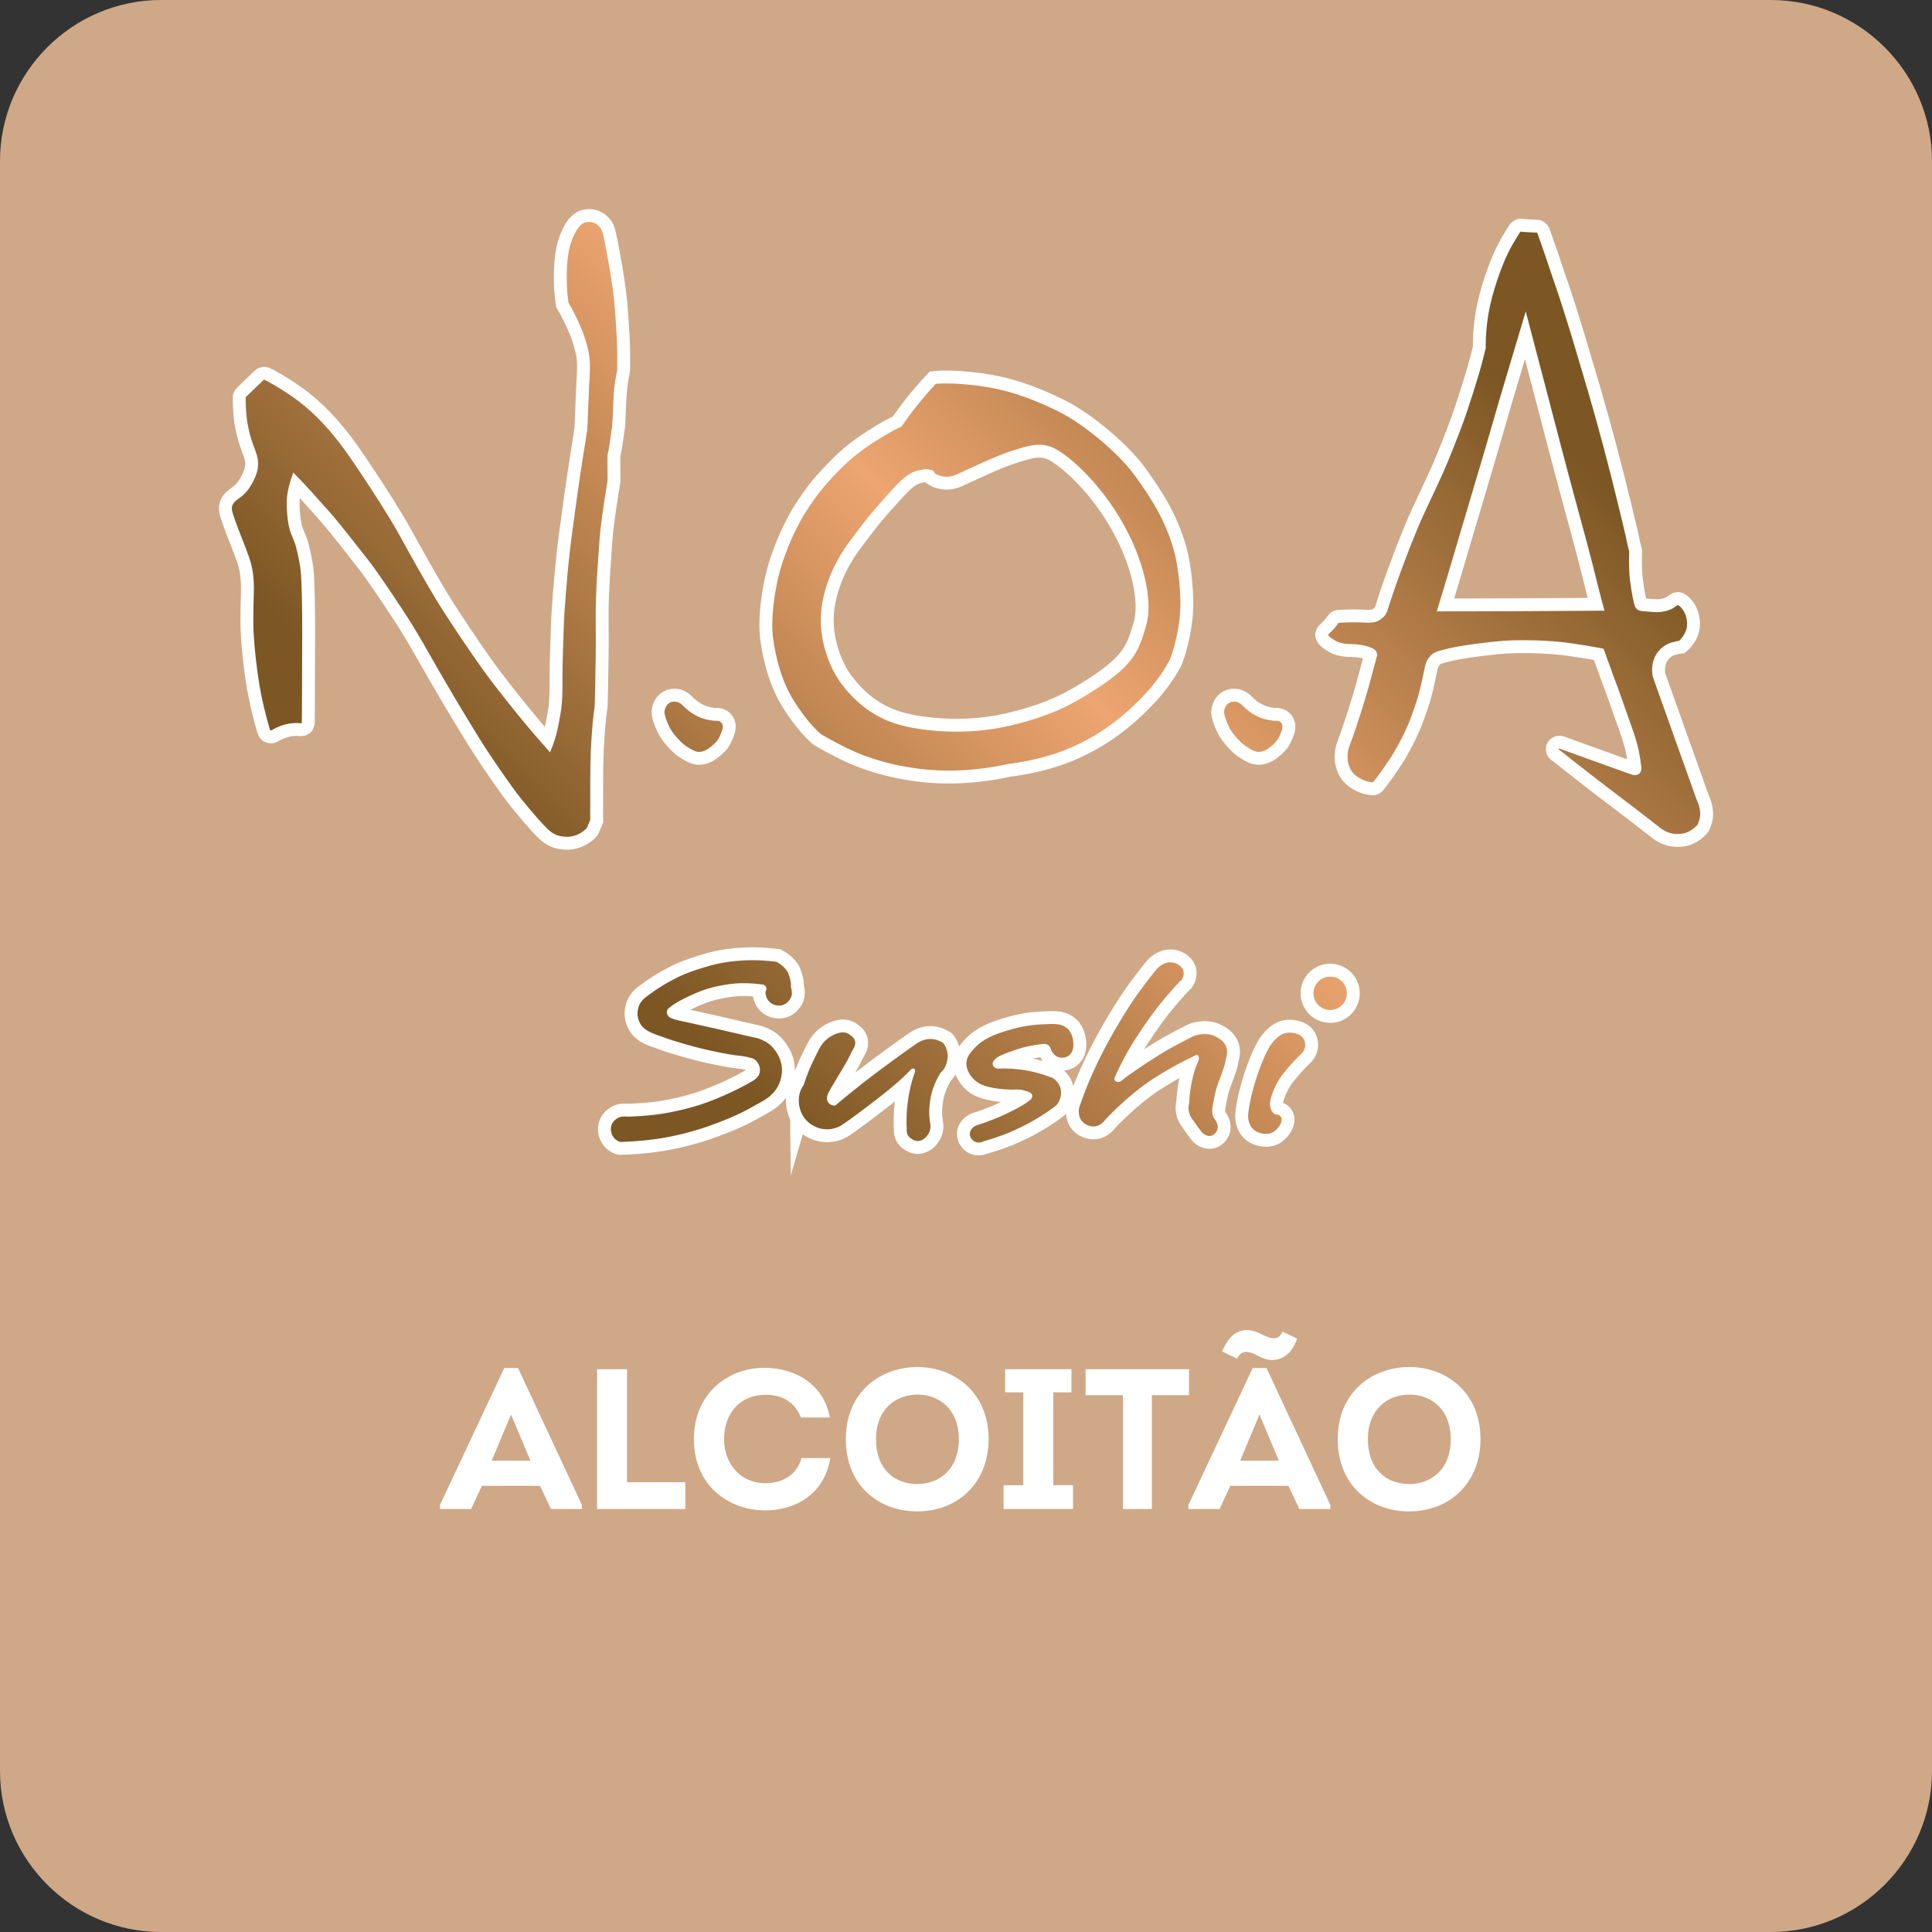
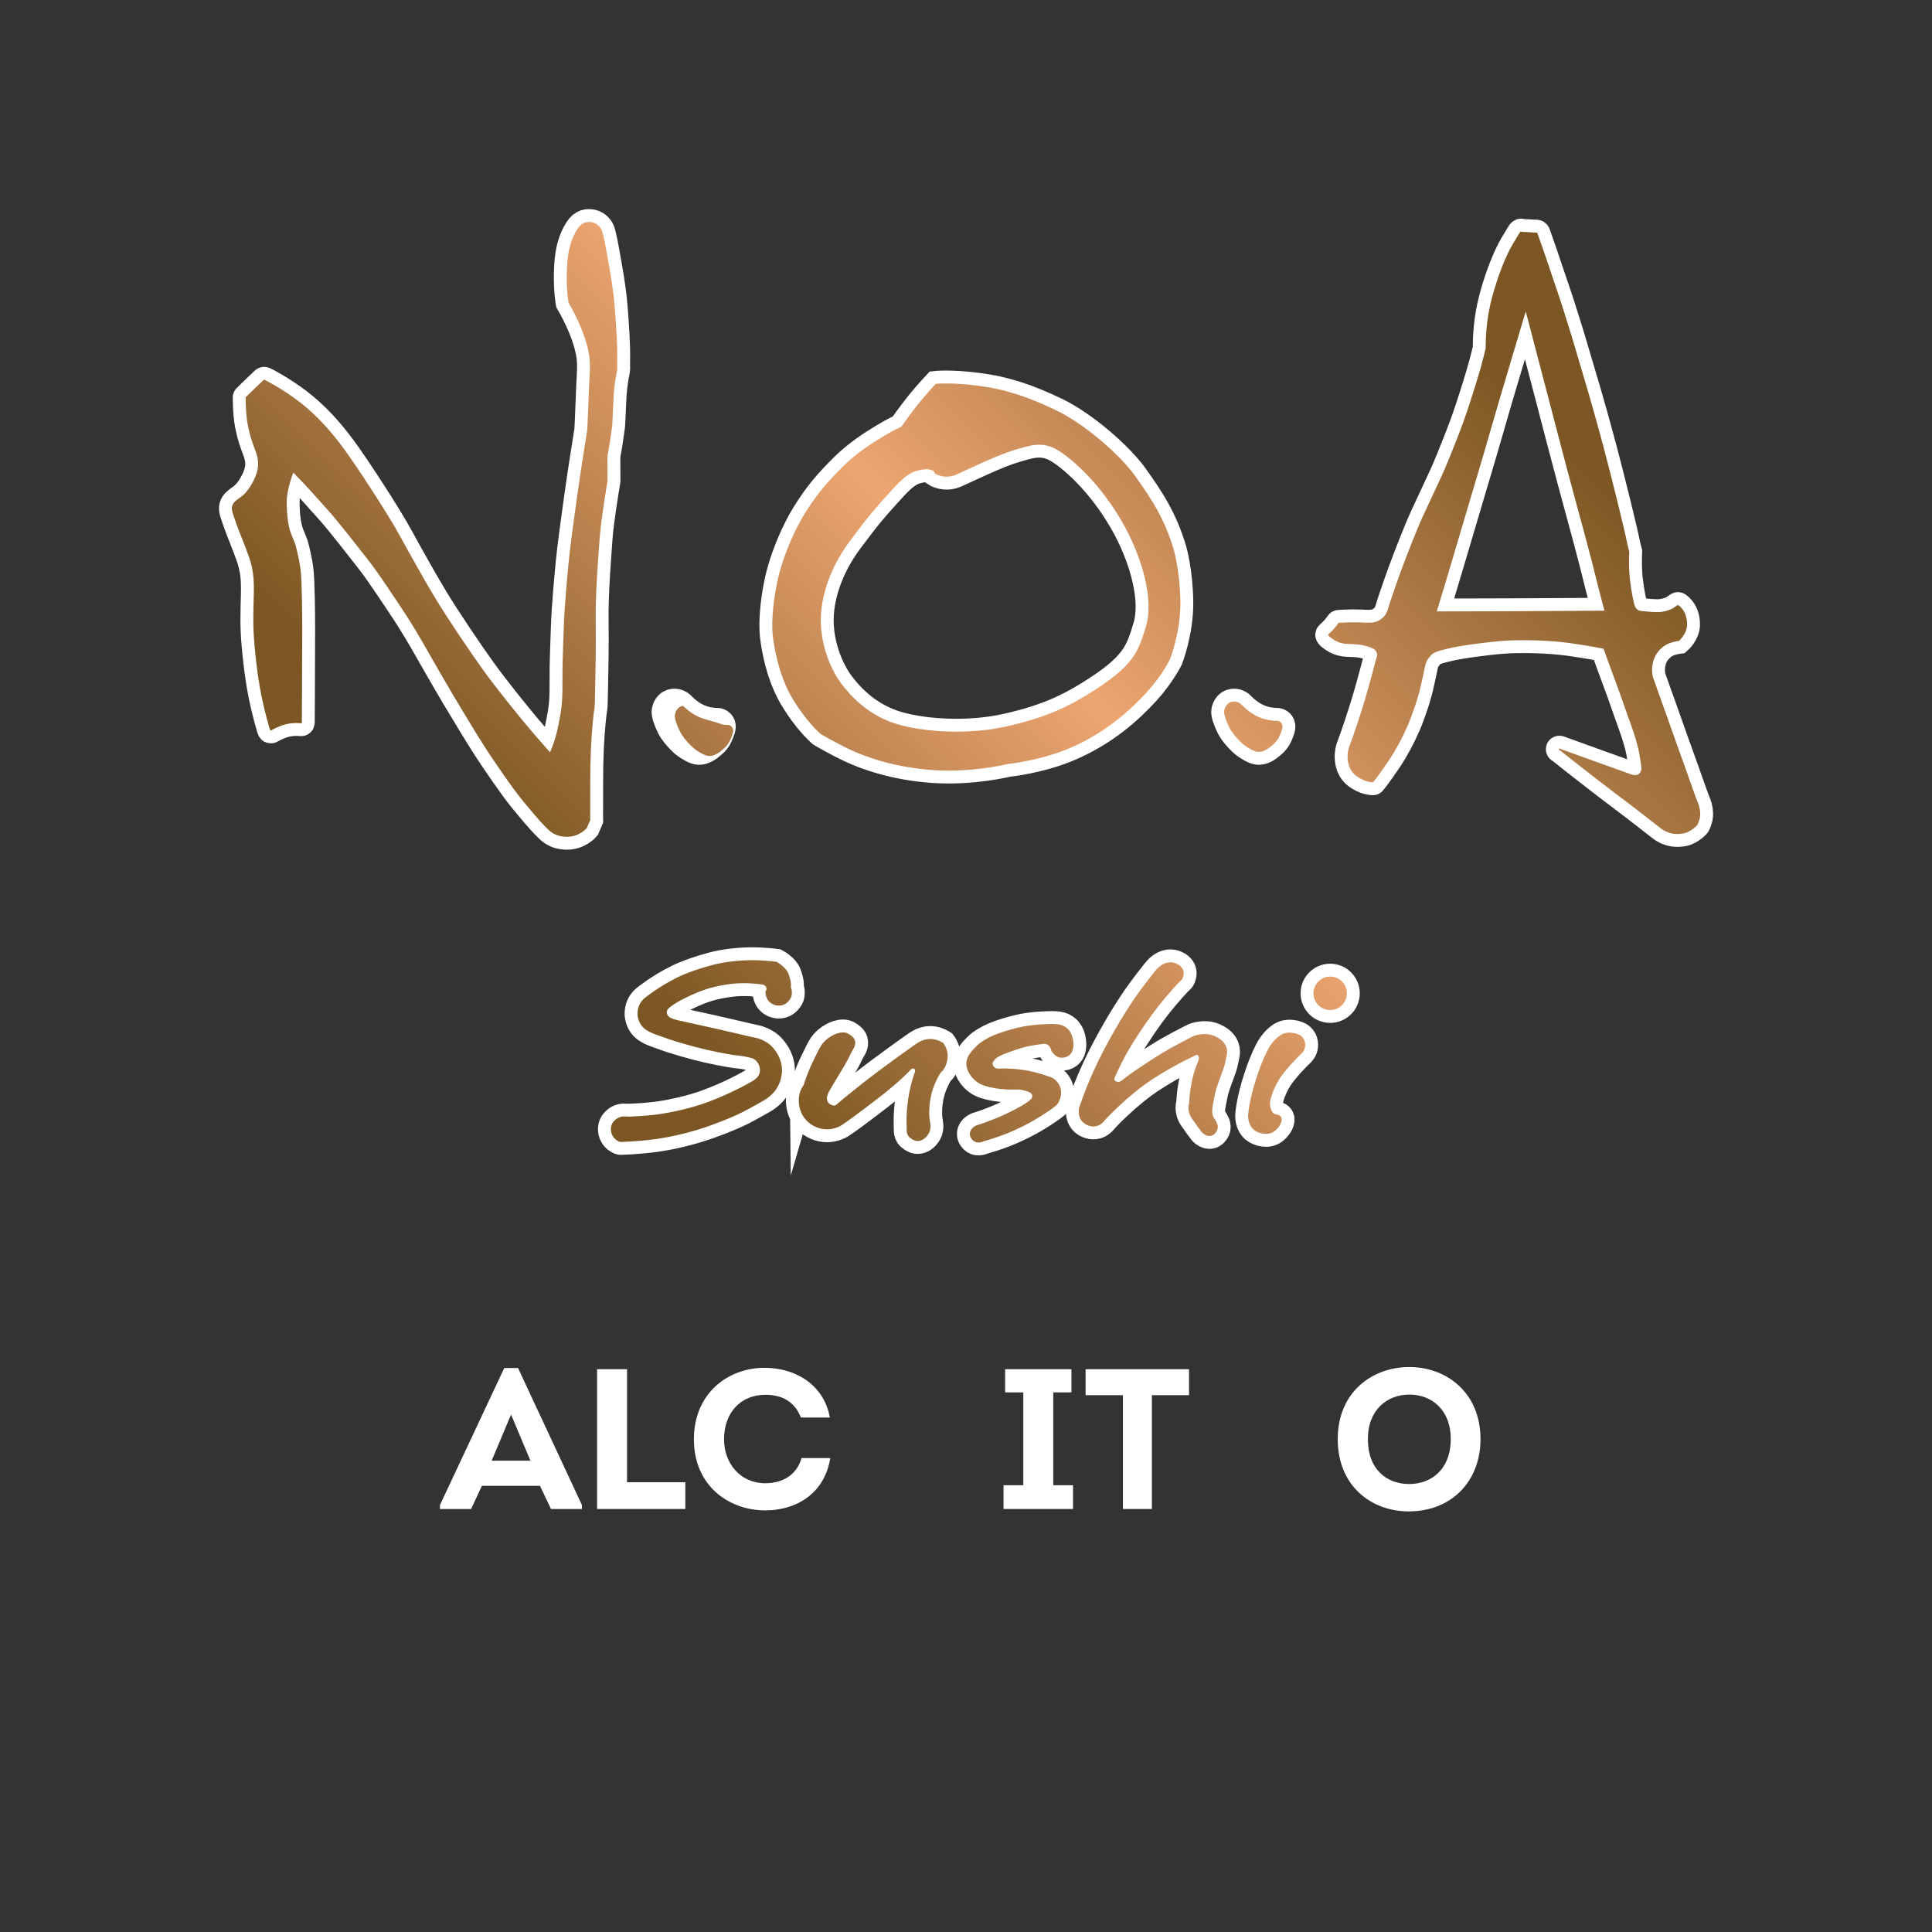
<svg xmlns="http://www.w3.org/2000/svg" xmlns:ns1="http://www.inkscape.org/namespaces/inkscape" xmlns:ns2="http://sodipodi.sourceforge.net/DTD/sodipodi-0.dtd" version="1.1" id="Layer_1" ns1:version="1.1.2 (0a00cf5339, 2022-02-04)" ns2:docname="logo-noa-carcavelos.svg" x="0px" y="0px" width="300px" height="300px" viewBox="0 0 300 300" enable-background="new 0 0 300 300" xml:space="preserve">
  <rect x="0" y="0" width="300" height="300" fill="#333333" stroke="none" />
  <ns2:namedview id="namedview44" ns1:current-layer="Layer_1" ns1:window-y="0" ns1:window-x="0" ns1:window-height="830" ns1:window-width="1440" ns1:pageopacity="0.0" ns1:pageshadow="2" borderopacity="0.25" bordercolor="#000000" ns1:cy="149.90664" pagecolor="#ffffff" ns1:cx="162.98811" ns1:zoom="1.4142136" showgrid="false" ns1:window-maximized="1" ns1:pagecheckerboard="0">
	</ns2:namedview>
  <g id="g4">
-     <path id="path2" fill="#CFA887" d="M300,275c0,13.75-11.25,25-25,25H25c-13.75,0-25-11.25-25-25V25C0,11.25,11.25,0,25,0h250   c13.75,0,25,11.25,25,25V275z" />
-   </g>
+     </g>
  <g id="g17">
    <path id="path6" fill="none" stroke="#FFFFFF" stroke-width="4" stroke-miterlimit="10" d="M91.653,127.338l-0.535,1.248   c0,0-1.187,1.396-3.145,1.351c-1.959-0.045-2.686-0.949-3.487-1.767c-0.801-0.814-2.27-2.551-3.621-4.214   c-1.351-1.662-4.11-5.698-5.342-7.584c-1.232-1.884-3.799-6.144-5.001-8.162c-1.201-2.018-3.65-6.275-4.392-7.598   c-0.743-1.32-2.211-3.813-3.473-5.712c-1.262-1.9-3.918-5.938-5.372-7.791c-1.454-1.854-4.571-5.876-6.128-7.627   c-1.558-1.751-3.739-4.186-4.407-4.854c-0.667-0.667-1.202-1.246-1.202-1.246s-1.01,2.509-1.024,4.496   c-0.014,1.988,0.237,3.873,0.639,4.896c0.4,1.022,0.697,1.751,0.697,1.751s0.563,2.003,0.801,3.858   c0.237,1.854,0.268,7.24,0.268,9.467c0,2.226-0.03,6.084-0.03,8.888c0,2.804-0.029,4.868-0.029,5.195   c0,0.326,0.059,0.415-0.282,0.371c-0.342-0.048-1.217-0.076-2.197,0.163c-0.979,0.236-1.974,0.771-2.167,0.891   c-0.193,0.118-0.252,0.118-0.326-0.135c-0.075-0.252-0.743-2.374-1.351-5.416c-0.609-3.042-1.053-7.241-1.172-9.689   c-0.119-2.448,0.059-5.698,0.045-6.707c-0.015-1.008,0-2.774-0.757-4.926c-0.756-2.152-1.647-4.169-2.047-5.386   c-0.4-1.219-0.757-1.945-0.564-2.538c0.193-0.594,0.683-0.905,1.128-1.232c0.444-0.327,1.26-0.859,2.181-2.671   c0.919-1.811,0.89-3.071,0.326-4.585c-0.564-1.514-0.846-2.241-1.202-4.037c-0.355-1.796-0.341-4.317-0.341-4.317   s0-0.046,0.104-0.135s0.712-0.696,1.409-1.365c0.698-0.667,1.217-1.157,1.217-1.157s0.089-0.134,0.208-0.089   c0.119,0.045,2.715,1.364,5.357,3.383c2.641,2.018,4.941,4.557,7.049,7.449c2.106,2.894,6.751,10.017,8.562,13.325   c1.811,3.31,4.022,7.241,5.654,9.941c1.632,2.701,5.298,8.162,7.375,11.041c2.077,2.878,5.52,7.122,6.975,8.844   c1.455,1.724,3.354,3.859,3.354,3.859s0.861-1.861,1.296-4.196c0.436-2.335,0.653-3.146,0.633-6.628   c-0.02-3.482,0.119-5.461,0.198-8.429c0.079-2.968,0.534-7.895,0.751-10.149c0.217-2.256,0.713-5.956,1.325-10.329   c0.614-4.373,1.167-7.696,1.286-8.469c0.119-0.771,0.218-1.346,0.277-1.781c0.06-0.435,0.218-5.025,0.297-6.807   c0.079-1.781,0.276-3.542-0.04-5.183c-0.317-1.644-0.851-3.206-1.623-4.888c-0.771-1.683-1.523-2.949-1.523-2.949   s-0.336-1.739-0.276-4.589c0.06-2.85,0.435-4.591,1.286-6.231c0.852-1.644,1.643-1.782,2.434-1.702   c0.792,0.079,1.463,0.652,1.721,1.286c0.258,0.633,0.653,2.809,0.93,4.392s0.812,4.354,1.069,7.459   c0.256,3.106,0.415,6.252,0.396,7.439c-0.02,1.187,0,2.137,0,2.255c0,0.118-0.04,0.217-0.079,0.495   c-0.04,0.276-0.396,1.84-0.494,3.937c-0.099,2.099-0.158,3.206-0.178,3.82c-0.02,0.613-0.039,0.554-0.138,1.306   c-0.099,0.751-0.436,3.007-0.534,3.403c-0.099,0.396-0.08,0.396-0.1,1.009l0.02,3.305c0,0-0.04,0.297-0.06,0.436   c-0.02,0.139-0.969,5.699-1.167,8.547c-0.197,2.849-0.672,8.408-0.613,12.722s-0.04,7.56-0.079,10.249   c-0.04,2.691-0.079,3.324-0.158,3.722c-0.079,0.396-0.375,2.987-0.515,6.172c-0.139,3.186-0.079,6.947-0.099,8.312   C91.628,126.118,91.653,127.338,91.653,127.338L91.653,127.338z M108.505,111.316c-1.068-0.475-2.019-1.267-2.434-1.722   c-0.415-0.455-0.95-0.731-1.603-0.633c-0.652,0.099-1.127,0.622-1.275,1.396c-0.098,0.508,0.286,1.571,0.781,2.581   s1.702,2.275,2.295,2.729c0.594,0.456,1.592,1.062,2.177,1.09c0.85,0.039,1.583-0.455,2.354-1.148   c0.772-0.691,0.959-1.247,1.217-1.879c0.257-0.633,0.365-1.166-0.04-1.554c-0.396-0.38-0.761-0.188-1.311-0.287   C110.239,111.813,109.574,111.792,108.505,111.316z M195.404,111.316c-1.069-0.475-2.021-1.267-2.434-1.722   c-0.416-0.455-0.951-0.731-1.604-0.633c-0.65,0.099-1.126,0.622-1.275,1.396c-0.099,0.508,0.286,1.571,0.781,2.581   c0.494,1.01,1.7,2.275,2.295,2.729c0.595,0.456,1.593,1.062,2.177,1.09c0.852,0.039,1.582-0.455,2.355-1.148   c0.77-0.691,0.959-1.247,1.217-1.879c0.258-0.633,0.363-1.166-0.04-1.554c-0.396-0.38-0.763-0.188-1.312-0.287   C197.139,111.813,196.473,111.792,195.404,111.316z M156.546,118.627c0,0,4.806-0.475,9.349-2.373   c5.826-2.438,9.646-6.024,12.107-8.694c2.464-2.671,3.682-5.194,3.682-5.194s1.662-4.244,1.604-8.903   c-0.059-4.659-0.979-7.924-0.979-7.924c-1.443-5.045-3.658-8.27-6.016-11.595c-2.307-3.255-7.854-8.091-12.207-10.19   c-4.354-2.098-7.914-3.304-12.207-3.856c-4.294-0.555-6.57-0.297-6.57-0.297s-1.286,1.364-2.592,2.967   c-1.307,1.603-2.75,3.681-2.75,3.681s-1.147,0.494-2.868,1.542c-1.722,1.05-4.115,2.552-6.272,4.708   c-2.157,2.157-3.858,3.998-5.876,7.262c-2.018,3.266-3.501,7.321-4.096,9.854c-0.593,2.533-1.207,6.548-0.811,9.497   c0.396,2.947,1.306,6.646,3.226,9.714c1.918,3.067,3.562,4.571,3.857,4.865c0.297,0.299,0.456,0.376,0.456,0.376   s2.235,1.308,4.511,2.375c2.275,1.067,6.826,2.75,12.92,3.146C151.104,119.984,156.546,118.627,156.546,118.627L156.546,118.627z    M156.219,112.812c-5.846,1.306-12.568,0.881-16.768-0.327c-4.541-1.307-7.331-4.363-8.785-6.293   c-1.455-1.929-3.057-5.401-3.206-9.349c-0.148-3.947,1.395-8.638,4.481-12.792c3.086-4.154,4.036-5.164,5.817-7.152   c1.78-1.988,3.056-3.383,4.63-3.798c1.573-0.416,1.929-0.179,2.315-0.089c0.385,0.089,0.445,0.505,0.445,0.505   s1.484,1.008,3.354,0.178c1.87-0.832,6.292-2.998,8.874-3.771c2.58-0.771,4.513-1.513,7.004,0.06   c2.493,1.573,6.589,5.372,9.854,11.041c3.265,5.668,4.926,12.227,3.709,16.232c-1.217,4.007-1.819,6.137-9.082,10.596   C165.479,109.933,162.064,111.505,156.219,112.812z M215.708,118.005c1.093-1.636,2.114-3.567,2.892-5.366   c0.407-0.938,0.707-1.843,0.998-2.646c0.846-2.344,1.23-4.437,1.5-5.684s0.27-1.515,0.846-2.256   c0.578-0.743,0.994-0.875,2.879-1.337c1.884-0.46,6.189-1.038,8.726-1.217c2.537-0.179,6.978-0.104,10.195,0.356   c3.219,0.459,5.252,0.875,5.252,0.875s0.892,2.492,1.558,4.289c0.67,1.795,1.221,3.278,1.825,5.06   c0.606,1.782,1.248,3.311,1.854,5.535c0.385,1.4,0.595,3.206,0.64,3.531c0.045,0.325-0.017,0.563-0.237,0.875   c-0.222,0.312-0.682,0.444-1.32,0.236c-0.638-0.208-11.039-3.976-11.039-3.976c-0.235-0.118-0.312,0.089-0.146,0.177   c0.217,0.118,0.803,0.61,1.796,1.396c0.995,0.787,5.046,3.964,7.584,5.861c2.537,1.9,6.263,4.823,6.263,4.823   c1.438,1.127,2.744,1.024,3.621,0.876c1.189-0.204,2.15-1.292,2.15-1.292s0.118-0.146,0.325-0.802   c0.209-0.651,0.163-1.439-0.027-2.105c-0.192-0.668-0.298-0.785-0.432-1.156s-1.246-3.519-1.812-5.09   c-0.563-1.571-2.227-6.188-3.072-8.607c-0.844-2.419-1.588-4.392-1.823-5.119c-0.235-0.727-0.253-1.914,0.147-2.968   c0.398-1.053,1.291-1.899,2.092-2.271c0.802-0.369,1.781-0.489,1.781-0.489s1.217-1.068,1.246-2.492   c0.047-2.183-1.336-3.035-1.336-3.035c-0.117-0.119-0.229,0.045-0.229,0.045s-0.225,0.126-0.58,0.379   c-0.355,0.252-1.121,0.504-1.891,0.608c-0.771,0.104-2.107-0.06-2.834-0.119c-0.728-0.059-0.966-0.252-1.188-0.682   c-0.224-0.432-0.563-2.197-0.804-4.125c-0.246-1.996-0.119-4.438-0.119-4.438s-0.252-0.905-0.387-1.632   c-0.134-0.728-0.756-3.31-1.424-6.039c-0.668-2.73-1.379-5.55-2.182-8.577c-0.803-3.027-1.766-6.441-2.42-8.682   c-0.652-2.24-2.239-7.538-2.566-8.651c-0.326-1.113-1.938-6.178-2.265-7.078c-0.325-0.899-1.267-3.759-1.82-5.381   c-0.555-1.623-1.196-3.403-1.196-3.403c-0.078-0.147-0.188-0.089-0.188-0.089l-2.188-0.119c0,0-0.129-0.04-0.177-0.048   c-0.049-0.011-0.17,0.139-0.17,0.139s-0.206,0.335-0.554,0.899c-0.334,0.539-0.795,1.283-1.325,2.384   c-1.09,2.257-2.435,6.135-2.97,9.181c-0.533,3.046-0.453,5.5-0.453,5.5s-0.494,2.078-0.971,3.7c-0.477,1.621-1.644,5.4-2.476,7.696   c-0.831,2.295-2.312,5.955-2.905,7.339c-0.596,1.386-2.437,5.265-3.404,7.36c-0.969,2.098-2.613,6.332-3.459,8.647   c-0.844,2.314-1.752,5-1.986,5.816c-0.238,0.815-0.669,1.305-1.396,1.736c-0.728,0.43-1.602,0.355-2.895,0.297   c-1.29-0.059-3.027,0.045-3.189,0.045c-0.164,0-0.207,0.06-0.207,0.06s-0.119,0.224-0.52,0.697c-0.4,0.476-0.816,0.846-0.949,0.965   c-0.136,0.119-0.146,0.156-0.041,0.297c0.256,0.338,1.168,0.931,1.916,1.128c0.754,0.197,1.229,0.139,2.199,0.197   c0.969,0.061,1.979,0.277,2.749,0.653c0.772,0.376,0.673,1.108,0.673,1.108s0,0-0.158,0.533c-0.158,0.534-0.968,3.76-1.721,6.252   c-0.752,2.494-1.82,5.719-2.395,7.184c-0.573,1.466-0.437,3.562,0.949,4.649c1.387,1.09,2.682,1.06,2.682,1.06   S214.046,120.497,215.708,118.005L215.708,118.005z M223.102,94.933c0,0,1.566-5.102,3.027-10.096   c1.462-4.994,4.251-14.239,5.075-17.163c0.823-2.922,2.259-7.758,3.374-11.478c1.115-3.72,2.338-7.837,2.338-7.837   s1.406,5.367,2.977,11.371c1.566,6.005,3.666,14.054,4.676,17.721c1.01,3.666,2.521,9.298,3.136,11.822   c0.61,2.523,1.437,5.553,1.437,5.553s-8.529,0.053-13.686,0.08C230.3,94.933,223.102,94.933,223.102,94.933L223.102,94.933z    M101.848,176.872c2.677-0.371,5.677-1.12,8.132-1.988c5.104-1.811,6.483-2.847,8.34-3.843c2.018-1.085,2.983-2.702,3.102-4.645   c0.128-2.106-1.366-3.979-2.434-4.584c-1.068-0.61-1.677-0.67-1.677-0.67s-2.226-0.49-4.14-0.949s-7.019-1.569-7.019-1.569   c-2.107-0.433-2.345-0.671-2.538-1.101c-0.193-0.431,0.074-0.816,0.074-0.816s0.575-0.668,2.493-1.633   c3.131-1.57,4.809-1.928,7.167-2.27c2.358-0.342,4.926,0.061,4.926,0.061s0.49-0.016,0.698,0.43   c0.167,0.355-0.119,0.684-0.119,0.684s-0.024,0.616,0.312,1.188c0.282,0.48,0.846,0.925,1.647,0.979   c1.497,0.102,2.062-1.365,2.062-1.365c0.237-0.801-0.075-1.512-0.075-1.512s0.178-0.652-0.386-2.106   c-0.411-1.061-1.84-1.812-1.84-1.812s-1.694-0.252-3.739-0.252c-2.019,0-4.376,0.248-6.307,0.771   c-3.888,1.055-5.594,2.034-5.594,2.034c-2.701,1.334-4.822,3.07-4.822,3.07c-1.395,1.155-1.095,2.805-1.095,2.805   c0.297,1.677,1.258,2.358,3.247,3.013c0.707,0.231,1.464,0.543,2.211,0.772c2.522,0.771,4.392,1.306,7.167,1.854   c2.775,0.55,2.775,0.445,3.562,0.563c0.787,0.117,1.44,0.279,1.766,0.416c0.326,0.133,0.86,0.668,0.994,1.365   c0.134,0.696-0.04,1.391-0.846,1.93c-0.845,0.562-3.844,2.197-7.346,3.486c-2.943,1.088-6.203,1.633-6.203,1.633   c-2.493,0.489-5.965,0.58-5.965,0.58c-0.134,0-0.311-0.014-0.507-0.018c-0.197-0.01-0.413-0.016-0.68,0.046   c-0.534,0.118-1.647,0.771-1.558,2.033c0.089,1.261,1.009,1.677,1.172,1.766c0.163,0.091,0.327,0.104,0.327,0.104   S98.873,177.285,101.848,176.872L101.848,176.872z M124.374,169.198c-0.697,1.515-0.445,4.319,1.93,5.61   c2.374,1.291,4.377-0.086,4.377-0.086c0.638-0.387,3.16-2.244,5.713-4.219c3.576-2.765,4.912-4.289,4.912-4.289   s0.356-0.488,0.668-0.236c0.167,0.136,0.119,0.416,0.119,0.416s-0.65,1.578-1.054,4.154c-0.386,2.465-0.252,4.512-0.252,4.512   c0.031,0.434-0.148,1.201,0.683,1.734c0.295,0.189,0.668,0.475,1.291,0.357c0.635-0.117,1.071-0.582,1.336-0.967   c0.44-0.64,0.438-1.34,0.327-1.914c-0.104-0.537-0.282-1.942,0.104-3.945c0.387-2.003,1.543-3.783,1.543-3.783   s0.861-0.563,1.068-2.184c0.175-1.367-0.668-2.403-0.668-2.403s-0.668-0.459-1.47-0.579c-1.568-0.232-2.478,0.521-3.382,1.158   c-0.906,0.637-4.808,3.427-7.405,5.461c-2.597,2.033-4.512,3.665-4.512,3.665s-0.682,0.104-1.097-0.476   c-0.455-0.633-0.059-1.396,0.37-2.123c0.43-0.728,2.3-3.813,2.626-4.438c0.327-0.622,0.653-1.363,0.875-1.689   c0.222-0.328,0.356-0.744,0.327-1.084c-0.029-0.341-0.134-0.785-1.083-1.336c-0.95-0.552-2.449,0.104-3.353,0.875   c-0.905,0.771-1.084,1.319-2.063,3.295c-0.979,1.974-1.514,3.813-1.514,3.813S124.526,168.868,124.374,169.198z M157.504,175.512   c2.2-1.005,2.969-1.494,4.293-2.314c1.327-0.821,2.205-1.543,2.205-1.543s0.793-0.771,0.764-2.059   c-0.035-1.506-1.314-2.217-1.314-2.217s-2.234-0.92-4.602-1.246c-2.363-0.326-3.656-0.197-3.656-0.197   c-0.756,0.074-1.062-0.42-1.062-0.813c0-0.247,0.365-0.688,0.726-0.938c0.354-0.252,1.326-0.653,2.951-1.203   c1.656-0.559,2.938-0.729,4.08-0.875c1.145-0.147,1.305,0.875,1.305,0.875c0.119,0.371,0.699,1.23,1.621,1.262   c0.92,0.029,1.631-0.49,1.81-1.439c0.179-0.947-0.06-2.391-0.89-3.102c-0.832-0.713-1.561-0.758-3.771-0.651   c-2.21,0.104-4.005,0.431-6.617,1.308c-2.613,0.875-3.664,2.031-3.664,2.031c-1.129,1.112-1.746,1.903-1.604,3.104   c0.117,0.994,0.98,2.283,2.225,2.863c1.609,0.746,4.143,0.859,5.076,0.83c0.551-0.018,1.025-0.028,1.514,0.104   c0.489,0.136,1.262,0.298,1.365,0.728c0.104,0.432-0.134,0.668-0.533,0.967c-0.401,0.298-1.127,0.846-3.473,1.959   s-4.305,1.693-4.305,1.693c-1.201,0.324-1.691,1.362-1.112,2.166c0.763,1.055,1.886,0.415,1.886,0.415   S155.209,176.561,157.504,175.512L157.504,175.512z M188.627,173.787c-0.454-0.648-0.4-1.023-0.386-1.516   c0.014-0.489,0.444-2.479,0.444-2.479c0.299-1.355,0.832-2.464,1.395-4.154c0.135-0.4,0.268-1.175,0.387-1.679   c0.491-2.047-1.498-2.894-1.498-2.894c-1.572-0.95-3.531-0.271-3.8-0.105c-0.162,0.104-0.743,0.362-2.032,1.057   c-0.834,0.444-1.896,1-3.546,2.047c-4.216,2.672-5.327,3.666-5.327,3.666s-0.432,0.369-0.804,0.252   c-0.269-0.086-0.593-0.237-0.312-0.803c0.281-0.564,1.188-2.806,3.146-5.848c1.96-3.041,3.31-4.821,4.733-6.5   c1.884-2.219,2.449-2.686,2.449-2.686c0.191-0.192,0.862-1.527-0.504-2.358c-1.365-0.831-2.764-0.134-3.666,1.067   c-0.638,0.846-0.729,0.875-2.345,3.062c-1.616,2.188-4.362,6.601-6.412,10.827c-2.049,4.229-2.995,7.331-2.995,7.331   s-0.416,1.884,1.26,2.625c1.789,0.792,2.787-0.808,2.787-0.808s3.489-3.791,7.375-6.324c3.545-2.31,6.852-3.78,6.852-3.78   s0.417,0.044,0.318,0.744c-0.039,0.276-0.517,0.932-0.998,3.047c-0.481,2.116-0.491,3.728-0.491,3.728s-0.448,1.063,0.399,2.348   c0.397,0.603,1.231,1.742,1.551,2.137c0.315,0.396,1.305,1.016,2.049,0.217C189.279,175.344,189.221,174.632,188.627,173.787   L188.627,173.787z M197.204,171.501c-0.06-0.919,0.802-3.131,1.854-4.524c1.364-1.808,2.953-3.295,2.953-3.295   c0.174-0.166,0.579-0.567,0.65-1.201c0.09-0.771-0.25-1.563-1.098-1.885c-0.896-0.343-1.801-0.324-2.42-0.029   c-1.154,0.55-2.004,1.959-2.004,1.959s-0.965,1.527-2.062,4.912c-1.099,3.383-1.247,5.476-1.247,5.476   c-0.119,0.83,0.163,1.915,0.814,2.479c0.785,0.676,2.314,0.979,3.234,0.279c0.92-0.697,1.291-1.663,1.084-2.122   c-0.207-0.46-0.609-0.475-0.934-0.532C197.709,172.957,197.264,172.421,197.204,171.501L197.204,171.501z M206.549,151.645   c-1.433,0-2.594,1.16-2.594,2.592c0,1.437,1.161,2.596,2.594,2.596c1.434,0,2.594-1.159,2.594-2.596   C209.143,152.805,207.98,151.645,206.549,151.645z" />
    <linearGradient id="path15_1_" gradientUnits="userSpaceOnUse" x1="90.722" y1="1085.921" x2="232.667" y2="943.976" gradientTransform="matrix(1 0 0 1 -8.525 -922.367)">
      <stop offset="0.1" style="stop-color:#7C5723" />
      <stop offset="0.5" style="stop-color:#EDA571" />
      <stop offset="0.9" style="stop-color:#7C5723" />
    </linearGradient>
-     <path id="path15" fill="url(#path15_1_)" d="M91.653,127.338l-0.535,1.248c0,0-1.187,1.396-3.145,1.351   c-1.959-0.045-2.686-0.949-3.487-1.767c-0.801-0.814-2.27-2.551-3.621-4.214c-1.351-1.662-4.11-5.698-5.342-7.584   c-1.232-1.884-3.799-6.144-5.001-8.162c-1.201-2.018-3.65-6.275-4.392-7.598c-0.743-1.32-2.211-3.813-3.473-5.712   c-1.262-1.9-3.918-5.938-5.372-7.791c-1.454-1.854-4.571-5.876-6.128-7.627c-1.558-1.751-3.739-4.186-4.407-4.854   c-0.667-0.667-1.202-1.246-1.202-1.246s-1.01,2.509-1.024,4.496c-0.014,1.988,0.237,3.873,0.639,4.896   c0.4,1.022,0.697,1.751,0.697,1.751s0.563,2.003,0.801,3.858c0.237,1.854,0.268,7.24,0.268,9.467c0,2.226-0.03,6.084-0.03,8.888   c0,2.804-0.029,4.868-0.029,5.195c0,0.326,0.059,0.415-0.282,0.371c-0.342-0.048-1.217-0.076-2.197,0.163   c-0.979,0.236-1.974,0.771-2.167,0.891c-0.193,0.118-0.252,0.118-0.326-0.135c-0.075-0.252-0.743-2.374-1.351-5.416   c-0.609-3.042-1.053-7.241-1.172-9.689c-0.119-2.448,0.059-5.698,0.045-6.707c-0.015-1.008,0-2.774-0.757-4.926   c-0.756-2.152-1.647-4.169-2.047-5.386c-0.4-1.219-0.757-1.945-0.564-2.538c0.193-0.594,0.683-0.905,1.128-1.232   c0.444-0.327,1.26-0.859,2.181-2.671c0.919-1.811,0.89-3.071,0.326-4.585c-0.564-1.514-0.846-2.241-1.202-4.037   c-0.355-1.796-0.341-4.317-0.341-4.317s0-0.046,0.104-0.135s0.712-0.696,1.409-1.365c0.698-0.667,1.217-1.157,1.217-1.157   s0.089-0.134,0.208-0.089c0.119,0.045,2.715,1.364,5.357,3.383c2.641,2.018,4.941,4.557,7.049,7.449   c2.106,2.894,6.751,10.017,8.562,13.325c1.811,3.31,4.022,7.241,5.654,9.941c1.632,2.701,5.298,8.162,7.375,11.041   c2.077,2.878,5.52,7.122,6.975,8.844c1.455,1.724,3.354,3.859,3.354,3.859s0.861-1.861,1.296-4.196   c0.436-2.335,0.653-3.146,0.633-6.628c-0.02-3.482,0.119-5.461,0.198-8.429c0.079-2.968,0.534-7.895,0.751-10.149   c0.217-2.256,0.713-5.956,1.325-10.329c0.614-4.373,1.167-7.696,1.286-8.469c0.119-0.771,0.218-1.346,0.277-1.781   c0.06-0.435,0.218-5.025,0.297-6.807c0.079-1.781,0.276-3.542-0.04-5.183c-0.317-1.644-0.851-3.206-1.623-4.888   c-0.771-1.683-1.523-2.949-1.523-2.949s-0.336-1.739-0.276-4.589c0.06-2.85,0.435-4.591,1.286-6.231   c0.852-1.644,1.643-1.782,2.434-1.702c0.792,0.079,1.463,0.652,1.721,1.286c0.258,0.633,0.653,2.809,0.93,4.392   s0.812,4.354,1.069,7.459c0.256,3.106,0.415,6.252,0.396,7.439c-0.02,1.187,0,2.137,0,2.255c0,0.118-0.04,0.217-0.079,0.495   c-0.04,0.276-0.396,1.84-0.494,3.937c-0.099,2.099-0.158,3.206-0.178,3.82c-0.02,0.613-0.039,0.554-0.138,1.306   c-0.099,0.751-0.436,3.007-0.534,3.403c-0.099,0.396-0.08,0.396-0.1,1.009l0.02,3.305c0,0-0.04,0.297-0.06,0.436   c-0.02,0.139-0.969,5.699-1.167,8.547c-0.197,2.849-0.672,8.408-0.613,12.722s-0.04,7.56-0.079,10.249   c-0.04,2.691-0.079,3.324-0.158,3.722c-0.079,0.396-0.375,2.987-0.515,6.172c-0.139,3.186-0.079,6.947-0.099,8.312   C91.628,126.118,91.653,127.338,91.653,127.338L91.653,127.338z M108.505,111.316c-1.068-0.475-2.019-1.267-2.434-1.722   c-0.415-0.455-0.95-0.731-1.603-0.633c-0.652,0.099-1.127,0.622-1.275,1.396c-0.098,0.508,0.286,1.571,0.781,2.581   s1.702,2.275,2.295,2.729c0.594,0.456,1.592,1.062,2.177,1.09c0.85,0.039,1.583-0.455,2.354-1.148   c0.772-0.691,0.959-1.247,1.217-1.879c0.257-0.633,0.365-1.166-0.04-1.554c-0.396-0.38-0.761-0.188-1.311-0.287   C110.239,111.813,109.574,111.792,108.505,111.316z M195.404,111.316c-1.069-0.475-2.021-1.267-2.434-1.722   c-0.416-0.455-0.951-0.731-1.604-0.633c-0.65,0.099-1.126,0.622-1.275,1.396c-0.099,0.508,0.286,1.571,0.781,2.581   c0.494,1.01,1.7,2.275,2.295,2.729c0.595,0.456,1.593,1.062,2.177,1.09c0.852,0.039,1.582-0.455,2.355-1.148   c0.77-0.691,0.959-1.247,1.217-1.879c0.258-0.633,0.363-1.166-0.04-1.554c-0.396-0.38-0.763-0.188-1.312-0.287   C197.139,111.813,196.473,111.792,195.404,111.316z M156.546,118.627c0,0,4.806-0.475,9.349-2.373   c5.826-2.438,9.646-6.024,12.107-8.694c2.464-2.671,3.682-5.194,3.682-5.194s1.662-4.244,1.604-8.903   c-0.059-4.659-0.979-7.924-0.979-7.924c-1.443-5.045-3.658-8.27-6.016-11.595c-2.307-3.255-7.854-8.091-12.207-10.19   c-4.354-2.098-7.914-3.304-12.207-3.856c-4.294-0.555-6.57-0.297-6.57-0.297s-1.286,1.364-2.592,2.967   c-1.307,1.603-2.75,3.681-2.75,3.681s-1.147,0.494-2.868,1.542c-1.722,1.05-4.115,2.552-6.272,4.708   c-2.157,2.157-3.858,3.998-5.876,7.262c-2.018,3.266-3.501,7.321-4.096,9.854c-0.593,2.533-1.207,6.548-0.811,9.497   c0.396,2.947,1.306,6.646,3.226,9.714c1.918,3.067,3.562,4.571,3.857,4.865c0.297,0.299,0.456,0.376,0.456,0.376   s2.235,1.308,4.511,2.375c2.275,1.067,6.826,2.75,12.92,3.146C151.104,119.984,156.546,118.627,156.546,118.627L156.546,118.627z    M156.219,112.812c-5.846,1.306-12.568,0.881-16.768-0.327c-4.541-1.307-7.331-4.363-8.785-6.293   c-1.455-1.929-3.057-5.401-3.206-9.349c-0.148-3.947,1.395-8.638,4.481-12.792c3.086-4.154,4.036-5.164,5.817-7.152   c1.78-1.988,3.056-3.383,4.63-3.798c1.573-0.416,1.929-0.179,2.315-0.089c0.385,0.089,0.445,0.505,0.445,0.505   s1.484,1.008,3.354,0.178c1.87-0.832,6.292-2.998,8.874-3.771c2.58-0.771,4.513-1.513,7.004,0.06   c2.493,1.573,6.589,5.372,9.854,11.041c3.265,5.668,4.926,12.227,3.709,16.232c-1.217,4.007-1.819,6.137-9.082,10.596   C165.479,109.933,162.064,111.505,156.219,112.812z M215.708,118.005c1.093-1.636,2.114-3.567,2.892-5.366   c0.407-0.938,0.707-1.843,0.998-2.646c0.846-2.344,1.23-4.437,1.5-5.684s0.27-1.515,0.846-2.256   c0.578-0.743,0.994-0.875,2.879-1.337c1.884-0.46,6.189-1.038,8.726-1.217c2.537-0.179,6.978-0.104,10.195,0.356   c3.219,0.459,5.252,0.875,5.252,0.875s0.892,2.492,1.558,4.289c0.67,1.795,1.221,3.278,1.825,5.06   c0.606,1.782,1.248,3.311,1.854,5.535c0.385,1.4,0.595,3.206,0.64,3.531c0.045,0.325-0.017,0.563-0.237,0.875   c-0.222,0.312-0.682,0.444-1.32,0.236c-0.638-0.208-11.039-3.976-11.039-3.976c-0.235-0.118-0.312,0.089-0.146,0.177   c0.217,0.118,0.803,0.61,1.796,1.396c0.995,0.787,5.046,3.964,7.584,5.861c2.537,1.9,6.263,4.823,6.263,4.823   c1.438,1.127,2.744,1.024,3.621,0.876c1.189-0.204,2.15-1.292,2.15-1.292s0.118-0.146,0.325-0.802   c0.209-0.651,0.163-1.439-0.027-2.105c-0.192-0.668-0.298-0.785-0.432-1.156s-1.246-3.519-1.812-5.09   c-0.563-1.571-2.227-6.188-3.072-8.607c-0.844-2.419-1.588-4.392-1.823-5.119c-0.235-0.727-0.253-1.914,0.147-2.968   c0.398-1.053,1.291-1.899,2.092-2.271c0.802-0.369,1.781-0.489,1.781-0.489s1.217-1.068,1.246-2.492   c0.047-2.183-1.336-3.035-1.336-3.035c-0.117-0.119-0.229,0.045-0.229,0.045s-0.225,0.126-0.58,0.379   c-0.355,0.252-1.121,0.504-1.891,0.608c-0.771,0.104-2.107-0.06-2.834-0.119c-0.728-0.059-0.966-0.252-1.188-0.682   c-0.224-0.432-0.563-2.197-0.804-4.125c-0.246-1.996-0.119-4.438-0.119-4.438s-0.252-0.905-0.387-1.632   c-0.134-0.728-0.756-3.31-1.424-6.039c-0.668-2.73-1.379-5.55-2.182-8.577c-0.803-3.027-1.766-6.441-2.42-8.682   c-0.652-2.24-2.239-7.538-2.566-8.651c-0.326-1.113-1.938-6.178-2.265-7.078c-0.325-0.899-1.267-3.759-1.82-5.381   c-0.555-1.623-1.196-3.403-1.196-3.403c-0.078-0.147-0.188-0.089-0.188-0.089l-2.188-0.119c0,0-0.129-0.04-0.177-0.048   c-0.049-0.011-0.17,0.139-0.17,0.139s-0.206,0.335-0.554,0.899c-0.334,0.539-0.795,1.283-1.325,2.384   c-1.09,2.257-2.435,6.135-2.97,9.181c-0.533,3.046-0.453,5.5-0.453,5.5s-0.494,2.078-0.971,3.7c-0.477,1.621-1.644,5.4-2.476,7.696   c-0.831,2.295-2.312,5.955-2.905,7.339c-0.596,1.386-2.437,5.265-3.404,7.36c-0.969,2.098-2.613,6.332-3.459,8.647   c-0.844,2.314-1.752,5-1.986,5.816c-0.238,0.815-0.669,1.305-1.396,1.736c-0.728,0.43-1.602,0.355-2.895,0.297   c-1.29-0.059-3.027,0.045-3.189,0.045c-0.164,0-0.207,0.06-0.207,0.06s-0.119,0.224-0.52,0.697c-0.4,0.476-0.816,0.846-0.949,0.965   c-0.136,0.119-0.146,0.156-0.041,0.297c0.256,0.338,1.168,0.931,1.916,1.128c0.754,0.197,1.229,0.139,2.199,0.197   c0.969,0.061,1.979,0.277,2.749,0.653c0.772,0.376,0.673,1.108,0.673,1.108s0,0-0.158,0.533c-0.158,0.534-0.968,3.76-1.721,6.252   c-0.752,2.494-1.82,5.719-2.395,7.184c-0.573,1.466-0.437,3.562,0.949,4.649c1.387,1.09,2.682,1.06,2.682,1.06   S214.046,120.497,215.708,118.005L215.708,118.005z M223.102,94.933c0,0,1.566-5.102,3.027-10.096   c1.462-4.994,4.251-14.239,5.075-17.163c0.823-2.922,2.259-7.758,3.374-11.478c1.115-3.72,2.338-7.837,2.338-7.837   s1.406,5.367,2.977,11.371c1.566,6.005,3.666,14.054,4.676,17.721c1.01,3.666,2.521,9.298,3.136,11.822   c0.61,2.523,1.437,5.553,1.437,5.553s-8.529,0.053-13.686,0.08C230.3,94.933,223.102,94.933,223.102,94.933L223.102,94.933z    M101.848,176.872c2.677-0.371,5.677-1.12,8.132-1.988c5.104-1.811,6.483-2.847,8.34-3.843c2.018-1.085,2.983-2.702,3.102-4.645   c0.128-2.106-1.366-3.979-2.434-4.584c-1.068-0.61-1.677-0.67-1.677-0.67s-2.226-0.49-4.14-0.949s-7.019-1.569-7.019-1.569   c-2.107-0.433-2.345-0.671-2.538-1.101c-0.193-0.431,0.074-0.816,0.074-0.816s0.575-0.668,2.493-1.633   c3.131-1.57,4.809-1.928,7.167-2.27c2.358-0.342,4.926,0.061,4.926,0.061s0.49-0.016,0.698,0.43   c0.167,0.355-0.119,0.684-0.119,0.684s-0.024,0.616,0.312,1.188c0.282,0.48,0.846,0.925,1.647,0.979   c1.497,0.102,2.062-1.365,2.062-1.365c0.237-0.801-0.075-1.512-0.075-1.512s0.178-0.652-0.386-2.106   c-0.411-1.061-1.84-1.812-1.84-1.812s-1.694-0.252-3.739-0.252c-2.019,0-4.376,0.248-6.307,0.771   c-3.888,1.055-5.594,2.034-5.594,2.034c-2.701,1.334-4.822,3.07-4.822,3.07c-1.395,1.155-1.095,2.805-1.095,2.805   c0.297,1.677,1.258,2.358,3.247,3.013c0.707,0.231,1.464,0.543,2.211,0.772c2.522,0.771,4.392,1.306,7.167,1.854   c2.775,0.55,2.775,0.445,3.562,0.563c0.787,0.117,1.44,0.279,1.766,0.416c0.326,0.133,0.86,0.668,0.994,1.365   c0.134,0.696-0.04,1.391-0.846,1.93c-0.845,0.562-3.844,2.197-7.346,3.486c-2.943,1.088-6.203,1.633-6.203,1.633   c-2.493,0.489-5.965,0.58-5.965,0.58c-0.134,0-0.311-0.014-0.507-0.018c-0.197-0.01-0.413-0.016-0.68,0.046   c-0.534,0.118-1.647,0.771-1.558,2.033c0.089,1.261,1.009,1.677,1.172,1.766c0.163,0.091,0.327,0.104,0.327,0.104   S98.873,177.285,101.848,176.872L101.848,176.872z M124.374,169.198c-0.697,1.515-0.445,4.319,1.93,5.61   c2.374,1.291,4.377-0.086,4.377-0.086c0.638-0.387,3.16-2.244,5.713-4.219c3.576-2.765,4.912-4.289,4.912-4.289   s0.356-0.488,0.668-0.236c0.167,0.136,0.119,0.416,0.119,0.416s-0.65,1.578-1.054,4.154c-0.386,2.465-0.252,4.512-0.252,4.512   c0.031,0.434-0.148,1.201,0.683,1.734c0.295,0.189,0.668,0.475,1.291,0.357c0.635-0.117,1.071-0.582,1.336-0.967   c0.44-0.64,0.438-1.34,0.327-1.914c-0.104-0.537-0.282-1.942,0.104-3.945c0.387-2.003,1.543-3.783,1.543-3.783   s0.861-0.563,1.068-2.184c0.175-1.367-0.668-2.403-0.668-2.403s-0.668-0.459-1.47-0.579c-1.568-0.232-2.478,0.521-3.382,1.158   c-0.906,0.637-4.808,3.427-7.405,5.461c-2.597,2.033-4.512,3.665-4.512,3.665s-0.682,0.104-1.097-0.476   c-0.455-0.633-0.059-1.396,0.37-2.123c0.43-0.728,2.3-3.813,2.626-4.438c0.327-0.622,0.653-1.363,0.875-1.689   c0.222-0.328,0.356-0.744,0.327-1.084c-0.029-0.341-0.134-0.785-1.083-1.336c-0.95-0.552-2.449,0.104-3.353,0.875   c-0.905,0.771-1.084,1.319-2.063,3.295c-0.979,1.974-1.514,3.813-1.514,3.813S124.526,168.868,124.374,169.198z M157.504,175.512   c2.2-1.005,2.969-1.494,4.293-2.314c1.327-0.821,2.205-1.543,2.205-1.543s0.793-0.771,0.764-2.059   c-0.035-1.506-1.314-2.217-1.314-2.217s-2.234-0.92-4.602-1.246c-2.363-0.326-3.656-0.197-3.656-0.197   c-0.756,0.074-1.062-0.42-1.062-0.813c0-0.247,0.365-0.688,0.726-0.938c0.354-0.252,1.326-0.653,2.951-1.203   c1.656-0.559,2.938-0.729,4.08-0.875c1.145-0.147,1.305,0.875,1.305,0.875c0.119,0.371,0.699,1.23,1.621,1.262   c0.92,0.029,1.631-0.49,1.81-1.439c0.179-0.947-0.06-2.391-0.89-3.102c-0.832-0.713-1.561-0.758-3.771-0.651   c-2.21,0.104-4.005,0.431-6.617,1.308c-2.613,0.875-3.664,2.031-3.664,2.031c-1.129,1.112-1.746,1.903-1.604,3.104   c0.117,0.994,0.98,2.283,2.225,2.863c1.609,0.746,4.143,0.859,5.076,0.83c0.551-0.018,1.025-0.028,1.514,0.104   c0.489,0.136,1.262,0.298,1.365,0.728c0.104,0.432-0.134,0.668-0.533,0.967c-0.401,0.298-1.127,0.846-3.473,1.959   s-4.305,1.693-4.305,1.693c-1.201,0.324-1.691,1.362-1.112,2.166c0.763,1.055,1.886,0.415,1.886,0.415   S155.209,176.561,157.504,175.512L157.504,175.512z M188.627,173.787c-0.454-0.648-0.4-1.023-0.386-1.516   c0.014-0.489,0.444-2.479,0.444-2.479c0.299-1.355,0.832-2.464,1.395-4.154c0.135-0.4,0.268-1.175,0.387-1.679   c0.491-2.047-1.498-2.894-1.498-2.894c-1.572-0.95-3.531-0.271-3.8-0.105c-0.162,0.104-0.743,0.362-2.032,1.057   c-0.834,0.444-1.896,1-3.546,2.047c-4.216,2.672-5.327,3.666-5.327,3.666s-0.432,0.369-0.804,0.252   c-0.269-0.086-0.593-0.237-0.312-0.803c0.281-0.564,1.188-2.806,3.146-5.848c1.96-3.041,3.31-4.821,4.733-6.5   c1.884-2.219,2.449-2.686,2.449-2.686c0.191-0.192,0.862-1.527-0.504-2.358c-1.365-0.831-2.764-0.134-3.666,1.067   c-0.638,0.846-0.729,0.875-2.345,3.062c-1.616,2.188-4.362,6.601-6.412,10.827c-2.049,4.229-2.995,7.331-2.995,7.331   s-0.416,1.884,1.26,2.625c1.789,0.792,2.787-0.808,2.787-0.808s3.489-3.791,7.375-6.324c3.545-2.31,6.852-3.78,6.852-3.78   s0.417,0.044,0.318,0.744c-0.039,0.276-0.517,0.932-0.998,3.047c-0.481,2.116-0.491,3.728-0.491,3.728s-0.448,1.063,0.399,2.348   c0.397,0.603,1.231,1.742,1.551,2.137c0.315,0.396,1.305,1.016,2.049,0.217C189.279,175.344,189.221,174.632,188.627,173.787   L188.627,173.787z M197.204,171.501c-0.06-0.919,0.802-3.131,1.854-4.524c1.364-1.808,2.953-3.295,2.953-3.295   c0.174-0.166,0.579-0.567,0.65-1.201c0.09-0.771-0.25-1.563-1.098-1.885c-0.896-0.343-1.801-0.324-2.42-0.029   c-1.154,0.55-2.004,1.959-2.004,1.959s-0.965,1.527-2.062,4.912c-1.099,3.383-1.247,5.476-1.247,5.476   c-0.119,0.83,0.163,1.915,0.814,2.479c0.785,0.676,2.314,0.979,3.234,0.279c0.92-0.697,1.291-1.663,1.084-2.122   c-0.207-0.46-0.609-0.475-0.934-0.532C197.709,172.957,197.264,172.421,197.204,171.501L197.204,171.501z M206.549,151.645   c-1.433,0-2.594,1.16-2.594,2.592c0,1.437,1.161,2.596,2.594,2.596c1.434,0,2.594-1.159,2.594-2.596   C209.143,152.805,207.98,151.645,206.549,151.645z" />
+     <path id="path15" fill="url(#path15_1_)" d="M91.653,127.338l-0.535,1.248c0,0-1.187,1.396-3.145,1.351   c-1.959-0.045-2.686-0.949-3.487-1.767c-0.801-0.814-2.27-2.551-3.621-4.214c-1.351-1.662-4.11-5.698-5.342-7.584   c-1.232-1.884-3.799-6.144-5.001-8.162c-1.201-2.018-3.65-6.275-4.392-7.598c-0.743-1.32-2.211-3.813-3.473-5.712   c-1.262-1.9-3.918-5.938-5.372-7.791c-1.454-1.854-4.571-5.876-6.128-7.627c-1.558-1.751-3.739-4.186-4.407-4.854   c-0.667-0.667-1.202-1.246-1.202-1.246s-1.01,2.509-1.024,4.496c-0.014,1.988,0.237,3.873,0.639,4.896   c0.4,1.022,0.697,1.751,0.697,1.751s0.563,2.003,0.801,3.858c0.237,1.854,0.268,7.24,0.268,9.467c0,2.226-0.03,6.084-0.03,8.888   c0,2.804-0.029,4.868-0.029,5.195c0,0.326,0.059,0.415-0.282,0.371c-0.342-0.048-1.217-0.076-2.197,0.163   c-0.979,0.236-1.974,0.771-2.167,0.891c-0.193,0.118-0.252,0.118-0.326-0.135c-0.075-0.252-0.743-2.374-1.351-5.416   c-0.609-3.042-1.053-7.241-1.172-9.689c-0.119-2.448,0.059-5.698,0.045-6.707c-0.015-1.008,0-2.774-0.757-4.926   c-0.756-2.152-1.647-4.169-2.047-5.386c-0.4-1.219-0.757-1.945-0.564-2.538c0.193-0.594,0.683-0.905,1.128-1.232   c0.444-0.327,1.26-0.859,2.181-2.671c0.919-1.811,0.89-3.071,0.326-4.585c-0.564-1.514-0.846-2.241-1.202-4.037   c-0.355-1.796-0.341-4.317-0.341-4.317s0-0.046,0.104-0.135s0.712-0.696,1.409-1.365c0.698-0.667,1.217-1.157,1.217-1.157   s0.089-0.134,0.208-0.089c0.119,0.045,2.715,1.364,5.357,3.383c2.641,2.018,4.941,4.557,7.049,7.449   c2.106,2.894,6.751,10.017,8.562,13.325c1.811,3.31,4.022,7.241,5.654,9.941c1.632,2.701,5.298,8.162,7.375,11.041   c2.077,2.878,5.52,7.122,6.975,8.844c1.455,1.724,3.354,3.859,3.354,3.859s0.861-1.861,1.296-4.196   c0.436-2.335,0.653-3.146,0.633-6.628c-0.02-3.482,0.119-5.461,0.198-8.429c0.079-2.968,0.534-7.895,0.751-10.149   c0.217-2.256,0.713-5.956,1.325-10.329c0.614-4.373,1.167-7.696,1.286-8.469c0.119-0.771,0.218-1.346,0.277-1.781   c0.06-0.435,0.218-5.025,0.297-6.807c0.079-1.781,0.276-3.542-0.04-5.183c-0.317-1.644-0.851-3.206-1.623-4.888   c-0.771-1.683-1.523-2.949-1.523-2.949s-0.336-1.739-0.276-4.589c0.06-2.85,0.435-4.591,1.286-6.231   c0.852-1.644,1.643-1.782,2.434-1.702c0.792,0.079,1.463,0.652,1.721,1.286c0.258,0.633,0.653,2.809,0.93,4.392   s0.812,4.354,1.069,7.459c0.256,3.106,0.415,6.252,0.396,7.439c-0.02,1.187,0,2.137,0,2.255c0,0.118-0.04,0.217-0.079,0.495   c-0.04,0.276-0.396,1.84-0.494,3.937c-0.099,2.099-0.158,3.206-0.178,3.82c-0.02,0.613-0.039,0.554-0.138,1.306   c-0.099,0.751-0.436,3.007-0.534,3.403c-0.099,0.396-0.08,0.396-0.1,1.009l0.02,3.305c0,0-0.04,0.297-0.06,0.436   c-0.02,0.139-0.969,5.699-1.167,8.547c-0.197,2.849-0.672,8.408-0.613,12.722s-0.04,7.56-0.079,10.249   c-0.04,2.691-0.079,3.324-0.158,3.722c-0.079,0.396-0.375,2.987-0.515,6.172c-0.139,3.186-0.079,6.947-0.099,8.312   C91.628,126.118,91.653,127.338,91.653,127.338L91.653,127.338z M108.505,111.316c-1.068-0.475-2.019-1.267-2.434-1.722   c-0.652,0.099-1.127,0.622-1.275,1.396c-0.098,0.508,0.286,1.571,0.781,2.581   s1.702,2.275,2.295,2.729c0.594,0.456,1.592,1.062,2.177,1.09c0.85,0.039,1.583-0.455,2.354-1.148   c0.772-0.691,0.959-1.247,1.217-1.879c0.257-0.633,0.365-1.166-0.04-1.554c-0.396-0.38-0.761-0.188-1.311-0.287   C110.239,111.813,109.574,111.792,108.505,111.316z M195.404,111.316c-1.069-0.475-2.021-1.267-2.434-1.722   c-0.416-0.455-0.951-0.731-1.604-0.633c-0.65,0.099-1.126,0.622-1.275,1.396c-0.099,0.508,0.286,1.571,0.781,2.581   c0.494,1.01,1.7,2.275,2.295,2.729c0.595,0.456,1.593,1.062,2.177,1.09c0.852,0.039,1.582-0.455,2.355-1.148   c0.77-0.691,0.959-1.247,1.217-1.879c0.258-0.633,0.363-1.166-0.04-1.554c-0.396-0.38-0.763-0.188-1.312-0.287   C197.139,111.813,196.473,111.792,195.404,111.316z M156.546,118.627c0,0,4.806-0.475,9.349-2.373   c5.826-2.438,9.646-6.024,12.107-8.694c2.464-2.671,3.682-5.194,3.682-5.194s1.662-4.244,1.604-8.903   c-0.059-4.659-0.979-7.924-0.979-7.924c-1.443-5.045-3.658-8.27-6.016-11.595c-2.307-3.255-7.854-8.091-12.207-10.19   c-4.354-2.098-7.914-3.304-12.207-3.856c-4.294-0.555-6.57-0.297-6.57-0.297s-1.286,1.364-2.592,2.967   c-1.307,1.603-2.75,3.681-2.75,3.681s-1.147,0.494-2.868,1.542c-1.722,1.05-4.115,2.552-6.272,4.708   c-2.157,2.157-3.858,3.998-5.876,7.262c-2.018,3.266-3.501,7.321-4.096,9.854c-0.593,2.533-1.207,6.548-0.811,9.497   c0.396,2.947,1.306,6.646,3.226,9.714c1.918,3.067,3.562,4.571,3.857,4.865c0.297,0.299,0.456,0.376,0.456,0.376   s2.235,1.308,4.511,2.375c2.275,1.067,6.826,2.75,12.92,3.146C151.104,119.984,156.546,118.627,156.546,118.627L156.546,118.627z    M156.219,112.812c-5.846,1.306-12.568,0.881-16.768-0.327c-4.541-1.307-7.331-4.363-8.785-6.293   c-1.455-1.929-3.057-5.401-3.206-9.349c-0.148-3.947,1.395-8.638,4.481-12.792c3.086-4.154,4.036-5.164,5.817-7.152   c1.78-1.988,3.056-3.383,4.63-3.798c1.573-0.416,1.929-0.179,2.315-0.089c0.385,0.089,0.445,0.505,0.445,0.505   s1.484,1.008,3.354,0.178c1.87-0.832,6.292-2.998,8.874-3.771c2.58-0.771,4.513-1.513,7.004,0.06   c2.493,1.573,6.589,5.372,9.854,11.041c3.265,5.668,4.926,12.227,3.709,16.232c-1.217,4.007-1.819,6.137-9.082,10.596   C165.479,109.933,162.064,111.505,156.219,112.812z M215.708,118.005c1.093-1.636,2.114-3.567,2.892-5.366   c0.407-0.938,0.707-1.843,0.998-2.646c0.846-2.344,1.23-4.437,1.5-5.684s0.27-1.515,0.846-2.256   c0.578-0.743,0.994-0.875,2.879-1.337c1.884-0.46,6.189-1.038,8.726-1.217c2.537-0.179,6.978-0.104,10.195,0.356   c3.219,0.459,5.252,0.875,5.252,0.875s0.892,2.492,1.558,4.289c0.67,1.795,1.221,3.278,1.825,5.06   c0.606,1.782,1.248,3.311,1.854,5.535c0.385,1.4,0.595,3.206,0.64,3.531c0.045,0.325-0.017,0.563-0.237,0.875   c-0.222,0.312-0.682,0.444-1.32,0.236c-0.638-0.208-11.039-3.976-11.039-3.976c-0.235-0.118-0.312,0.089-0.146,0.177   c0.217,0.118,0.803,0.61,1.796,1.396c0.995,0.787,5.046,3.964,7.584,5.861c2.537,1.9,6.263,4.823,6.263,4.823   c1.438,1.127,2.744,1.024,3.621,0.876c1.189-0.204,2.15-1.292,2.15-1.292s0.118-0.146,0.325-0.802   c0.209-0.651,0.163-1.439-0.027-2.105c-0.192-0.668-0.298-0.785-0.432-1.156s-1.246-3.519-1.812-5.09   c-0.563-1.571-2.227-6.188-3.072-8.607c-0.844-2.419-1.588-4.392-1.823-5.119c-0.235-0.727-0.253-1.914,0.147-2.968   c0.398-1.053,1.291-1.899,2.092-2.271c0.802-0.369,1.781-0.489,1.781-0.489s1.217-1.068,1.246-2.492   c0.047-2.183-1.336-3.035-1.336-3.035c-0.117-0.119-0.229,0.045-0.229,0.045s-0.225,0.126-0.58,0.379   c-0.355,0.252-1.121,0.504-1.891,0.608c-0.771,0.104-2.107-0.06-2.834-0.119c-0.728-0.059-0.966-0.252-1.188-0.682   c-0.224-0.432-0.563-2.197-0.804-4.125c-0.246-1.996-0.119-4.438-0.119-4.438s-0.252-0.905-0.387-1.632   c-0.134-0.728-0.756-3.31-1.424-6.039c-0.668-2.73-1.379-5.55-2.182-8.577c-0.803-3.027-1.766-6.441-2.42-8.682   c-0.652-2.24-2.239-7.538-2.566-8.651c-0.326-1.113-1.938-6.178-2.265-7.078c-0.325-0.899-1.267-3.759-1.82-5.381   c-0.555-1.623-1.196-3.403-1.196-3.403c-0.078-0.147-0.188-0.089-0.188-0.089l-2.188-0.119c0,0-0.129-0.04-0.177-0.048   c-0.049-0.011-0.17,0.139-0.17,0.139s-0.206,0.335-0.554,0.899c-0.334,0.539-0.795,1.283-1.325,2.384   c-1.09,2.257-2.435,6.135-2.97,9.181c-0.533,3.046-0.453,5.5-0.453,5.5s-0.494,2.078-0.971,3.7c-0.477,1.621-1.644,5.4-2.476,7.696   c-0.831,2.295-2.312,5.955-2.905,7.339c-0.596,1.386-2.437,5.265-3.404,7.36c-0.969,2.098-2.613,6.332-3.459,8.647   c-0.844,2.314-1.752,5-1.986,5.816c-0.238,0.815-0.669,1.305-1.396,1.736c-0.728,0.43-1.602,0.355-2.895,0.297   c-1.29-0.059-3.027,0.045-3.189,0.045c-0.164,0-0.207,0.06-0.207,0.06s-0.119,0.224-0.52,0.697c-0.4,0.476-0.816,0.846-0.949,0.965   c-0.136,0.119-0.146,0.156-0.041,0.297c0.256,0.338,1.168,0.931,1.916,1.128c0.754,0.197,1.229,0.139,2.199,0.197   c0.969,0.061,1.979,0.277,2.749,0.653c0.772,0.376,0.673,1.108,0.673,1.108s0,0-0.158,0.533c-0.158,0.534-0.968,3.76-1.721,6.252   c-0.752,2.494-1.82,5.719-2.395,7.184c-0.573,1.466-0.437,3.562,0.949,4.649c1.387,1.09,2.682,1.06,2.682,1.06   S214.046,120.497,215.708,118.005L215.708,118.005z M223.102,94.933c0,0,1.566-5.102,3.027-10.096   c1.462-4.994,4.251-14.239,5.075-17.163c0.823-2.922,2.259-7.758,3.374-11.478c1.115-3.72,2.338-7.837,2.338-7.837   s1.406,5.367,2.977,11.371c1.566,6.005,3.666,14.054,4.676,17.721c1.01,3.666,2.521,9.298,3.136,11.822   c0.61,2.523,1.437,5.553,1.437,5.553s-8.529,0.053-13.686,0.08C230.3,94.933,223.102,94.933,223.102,94.933L223.102,94.933z    M101.848,176.872c2.677-0.371,5.677-1.12,8.132-1.988c5.104-1.811,6.483-2.847,8.34-3.843c2.018-1.085,2.983-2.702,3.102-4.645   c0.128-2.106-1.366-3.979-2.434-4.584c-1.068-0.61-1.677-0.67-1.677-0.67s-2.226-0.49-4.14-0.949s-7.019-1.569-7.019-1.569   c-2.107-0.433-2.345-0.671-2.538-1.101c-0.193-0.431,0.074-0.816,0.074-0.816s0.575-0.668,2.493-1.633   c3.131-1.57,4.809-1.928,7.167-2.27c2.358-0.342,4.926,0.061,4.926,0.061s0.49-0.016,0.698,0.43   c0.167,0.355-0.119,0.684-0.119,0.684s-0.024,0.616,0.312,1.188c0.282,0.48,0.846,0.925,1.647,0.979   c1.497,0.102,2.062-1.365,2.062-1.365c0.237-0.801-0.075-1.512-0.075-1.512s0.178-0.652-0.386-2.106   c-0.411-1.061-1.84-1.812-1.84-1.812s-1.694-0.252-3.739-0.252c-2.019,0-4.376,0.248-6.307,0.771   c-3.888,1.055-5.594,2.034-5.594,2.034c-2.701,1.334-4.822,3.07-4.822,3.07c-1.395,1.155-1.095,2.805-1.095,2.805   c0.297,1.677,1.258,2.358,3.247,3.013c0.707,0.231,1.464,0.543,2.211,0.772c2.522,0.771,4.392,1.306,7.167,1.854   c2.775,0.55,2.775,0.445,3.562,0.563c0.787,0.117,1.44,0.279,1.766,0.416c0.326,0.133,0.86,0.668,0.994,1.365   c0.134,0.696-0.04,1.391-0.846,1.93c-0.845,0.562-3.844,2.197-7.346,3.486c-2.943,1.088-6.203,1.633-6.203,1.633   c-2.493,0.489-5.965,0.58-5.965,0.58c-0.134,0-0.311-0.014-0.507-0.018c-0.197-0.01-0.413-0.016-0.68,0.046   c-0.534,0.118-1.647,0.771-1.558,2.033c0.089,1.261,1.009,1.677,1.172,1.766c0.163,0.091,0.327,0.104,0.327,0.104   S98.873,177.285,101.848,176.872L101.848,176.872z M124.374,169.198c-0.697,1.515-0.445,4.319,1.93,5.61   c2.374,1.291,4.377-0.086,4.377-0.086c0.638-0.387,3.16-2.244,5.713-4.219c3.576-2.765,4.912-4.289,4.912-4.289   s0.356-0.488,0.668-0.236c0.167,0.136,0.119,0.416,0.119,0.416s-0.65,1.578-1.054,4.154c-0.386,2.465-0.252,4.512-0.252,4.512   c0.031,0.434-0.148,1.201,0.683,1.734c0.295,0.189,0.668,0.475,1.291,0.357c0.635-0.117,1.071-0.582,1.336-0.967   c0.44-0.64,0.438-1.34,0.327-1.914c-0.104-0.537-0.282-1.942,0.104-3.945c0.387-2.003,1.543-3.783,1.543-3.783   s0.861-0.563,1.068-2.184c0.175-1.367-0.668-2.403-0.668-2.403s-0.668-0.459-1.47-0.579c-1.568-0.232-2.478,0.521-3.382,1.158   c-0.906,0.637-4.808,3.427-7.405,5.461c-2.597,2.033-4.512,3.665-4.512,3.665s-0.682,0.104-1.097-0.476   c-0.455-0.633-0.059-1.396,0.37-2.123c0.43-0.728,2.3-3.813,2.626-4.438c0.327-0.622,0.653-1.363,0.875-1.689   c0.222-0.328,0.356-0.744,0.327-1.084c-0.029-0.341-0.134-0.785-1.083-1.336c-0.95-0.552-2.449,0.104-3.353,0.875   c-0.905,0.771-1.084,1.319-2.063,3.295c-0.979,1.974-1.514,3.813-1.514,3.813S124.526,168.868,124.374,169.198z M157.504,175.512   c2.2-1.005,2.969-1.494,4.293-2.314c1.327-0.821,2.205-1.543,2.205-1.543s0.793-0.771,0.764-2.059   c-0.035-1.506-1.314-2.217-1.314-2.217s-2.234-0.92-4.602-1.246c-2.363-0.326-3.656-0.197-3.656-0.197   c-0.756,0.074-1.062-0.42-1.062-0.813c0-0.247,0.365-0.688,0.726-0.938c0.354-0.252,1.326-0.653,2.951-1.203   c1.656-0.559,2.938-0.729,4.08-0.875c1.145-0.147,1.305,0.875,1.305,0.875c0.119,0.371,0.699,1.23,1.621,1.262   c0.92,0.029,1.631-0.49,1.81-1.439c0.179-0.947-0.06-2.391-0.89-3.102c-0.832-0.713-1.561-0.758-3.771-0.651   c-2.21,0.104-4.005,0.431-6.617,1.308c-2.613,0.875-3.664,2.031-3.664,2.031c-1.129,1.112-1.746,1.903-1.604,3.104   c0.117,0.994,0.98,2.283,2.225,2.863c1.609,0.746,4.143,0.859,5.076,0.83c0.551-0.018,1.025-0.028,1.514,0.104   c0.489,0.136,1.262,0.298,1.365,0.728c0.104,0.432-0.134,0.668-0.533,0.967c-0.401,0.298-1.127,0.846-3.473,1.959   s-4.305,1.693-4.305,1.693c-1.201,0.324-1.691,1.362-1.112,2.166c0.763,1.055,1.886,0.415,1.886,0.415   S155.209,176.561,157.504,175.512L157.504,175.512z M188.627,173.787c-0.454-0.648-0.4-1.023-0.386-1.516   c0.014-0.489,0.444-2.479,0.444-2.479c0.299-1.355,0.832-2.464,1.395-4.154c0.135-0.4,0.268-1.175,0.387-1.679   c0.491-2.047-1.498-2.894-1.498-2.894c-1.572-0.95-3.531-0.271-3.8-0.105c-0.162,0.104-0.743,0.362-2.032,1.057   c-0.834,0.444-1.896,1-3.546,2.047c-4.216,2.672-5.327,3.666-5.327,3.666s-0.432,0.369-0.804,0.252   c-0.269-0.086-0.593-0.237-0.312-0.803c0.281-0.564,1.188-2.806,3.146-5.848c1.96-3.041,3.31-4.821,4.733-6.5   c1.884-2.219,2.449-2.686,2.449-2.686c0.191-0.192,0.862-1.527-0.504-2.358c-1.365-0.831-2.764-0.134-3.666,1.067   c-0.638,0.846-0.729,0.875-2.345,3.062c-1.616,2.188-4.362,6.601-6.412,10.827c-2.049,4.229-2.995,7.331-2.995,7.331   s-0.416,1.884,1.26,2.625c1.789,0.792,2.787-0.808,2.787-0.808s3.489-3.791,7.375-6.324c3.545-2.31,6.852-3.78,6.852-3.78   s0.417,0.044,0.318,0.744c-0.039,0.276-0.517,0.932-0.998,3.047c-0.481,2.116-0.491,3.728-0.491,3.728s-0.448,1.063,0.399,2.348   c0.397,0.603,1.231,1.742,1.551,2.137c0.315,0.396,1.305,1.016,2.049,0.217C189.279,175.344,189.221,174.632,188.627,173.787   L188.627,173.787z M197.204,171.501c-0.06-0.919,0.802-3.131,1.854-4.524c1.364-1.808,2.953-3.295,2.953-3.295   c0.174-0.166,0.579-0.567,0.65-1.201c0.09-0.771-0.25-1.563-1.098-1.885c-0.896-0.343-1.801-0.324-2.42-0.029   c-1.154,0.55-2.004,1.959-2.004,1.959s-0.965,1.527-2.062,4.912c-1.099,3.383-1.247,5.476-1.247,5.476   c-0.119,0.83,0.163,1.915,0.814,2.479c0.785,0.676,2.314,0.979,3.234,0.279c0.92-0.697,1.291-1.663,1.084-2.122   c-0.207-0.46-0.609-0.475-0.934-0.532C197.709,172.957,197.264,172.421,197.204,171.501L197.204,171.501z M206.549,151.645   c-1.433,0-2.594,1.16-2.594,2.592c0,1.437,1.161,2.596,2.594,2.596c1.434,0,2.594-1.159,2.594-2.596   C209.143,152.805,207.98,151.645,206.549,151.645z" />
  </g>
  <g>
    <path fill="#FFFFFF" d="M74.828,230.719l-1.674,3.597h-4.837v-0.62l9.984-21.271h2.139l9.922,21.271v0.62h-4.806l-1.705-3.597   H74.828z M76.347,226.812h6.016l-3.008-7.162L76.347,226.812z" />
    <path fill="#FFFFFF" d="M97.364,230.161h9.054v4.154H92.714v-21.704h4.65V230.161z" />
    <path fill="#FFFFFF" d="M118.848,212.395c4.372,0.03,9.023,2.356,10.015,7.72h-4.496c-0.961-2.449-2.915-3.534-5.519-3.534   c-3.845,0-6.418,2.79-6.418,6.914c0,3.721,2.512,6.821,6.388,6.821c2.697,0,4.898-1.271,5.643-3.906h4.465   c-0.93,5.736-5.55,8.123-10.077,8.123c-5.705,0-11.1-3.845-11.1-11.038C107.748,216.271,113.143,212.332,118.848,212.395z" />
-     <path fill="#FFFFFF" d="M142.377,234.688c-5.798,0-11.038-3.907-11.038-11.224c0-7.318,5.364-11.193,11.131-11.193   c5.674,0,11.038,3.906,11.038,11.193C153.508,230.067,148.95,234.688,142.377,234.688z M142.439,230.439   c3.379,0,6.449-2.232,6.449-6.976c0-4.62-3.039-6.915-6.418-6.915c-3.41,0-6.449,2.325-6.449,6.915   C136.021,228.207,138.966,230.439,142.439,230.439z" />
    <path fill="#FFFFFF" d="M166.619,230.626v3.689h-10.79v-3.689h3.069v-14.418h-2.821v-3.597h10.294v3.597h-2.822v14.418H166.619z" />
    <path fill="#FFFFFF" d="M168.57,216.642v-4.03h16.061v4.03h-5.768v17.674h-4.495v-17.674H168.57z" />
-     <path fill="#FFFFFF" d="M191.045,230.719l-1.674,3.597h-4.838v-0.62l9.984-21.271h2.14l9.922,21.271v0.62h-4.806l-1.706-3.597   H191.045z M189.773,209.852c1.209-3.007,3.287-4.154,6.14-2.666c1.085,0.558,2.573,1.24,3.225-0.403   c0.837,0.372,1.426,0.682,2.263,1.055c-0.837,2.821-3.255,4.154-5.828,2.821c-1.24-0.651-2.667-1.396-3.473,0.31L189.773,209.852z    M192.564,226.812h6.015l-3.007-7.162L192.564,226.812z" />
    <path fill="#FFFFFF" d="M218.76,234.688c-5.798,0-11.037-3.907-11.037-11.224c0-7.318,5.363-11.193,11.131-11.193   c5.674,0,11.038,3.906,11.038,11.193C229.892,230.067,225.334,234.688,218.76,234.688z M218.822,230.439   c3.38,0,6.449-2.232,6.449-6.976c0-4.62-3.039-6.915-6.418-6.915c-3.411,0-6.449,2.325-6.449,6.915   C212.404,228.207,215.35,230.439,218.822,230.439z" />
  </g>
</svg>